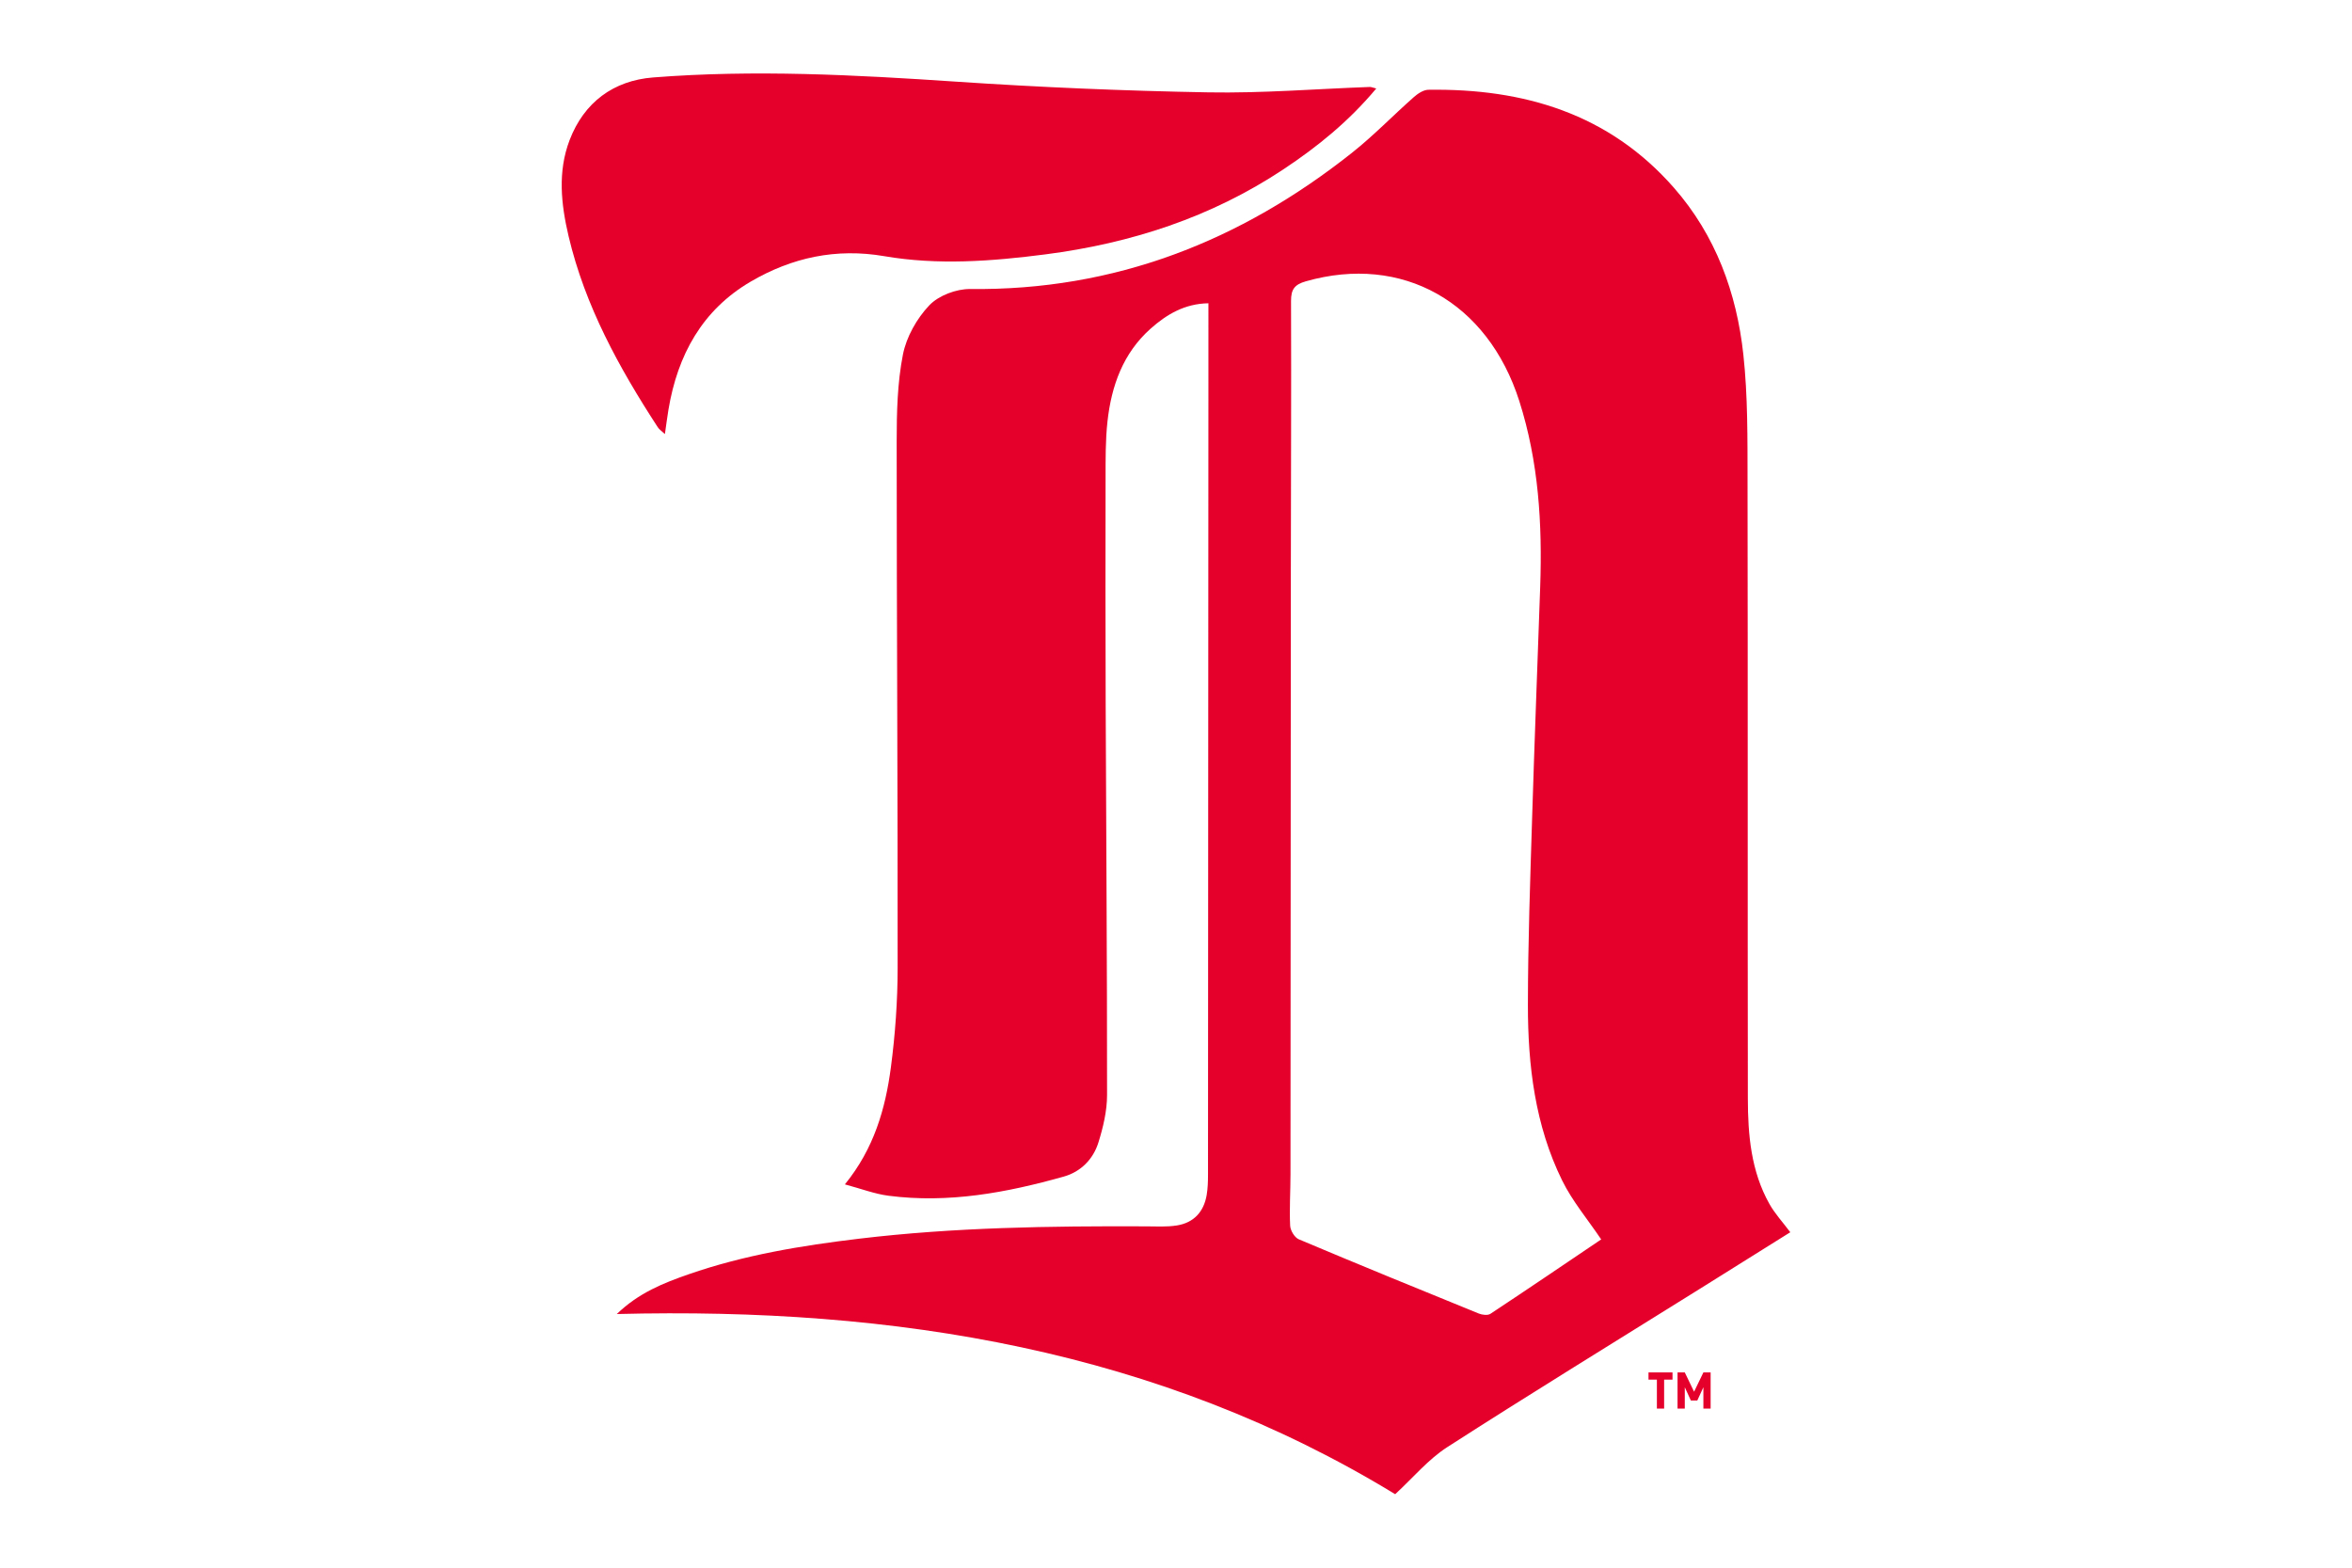
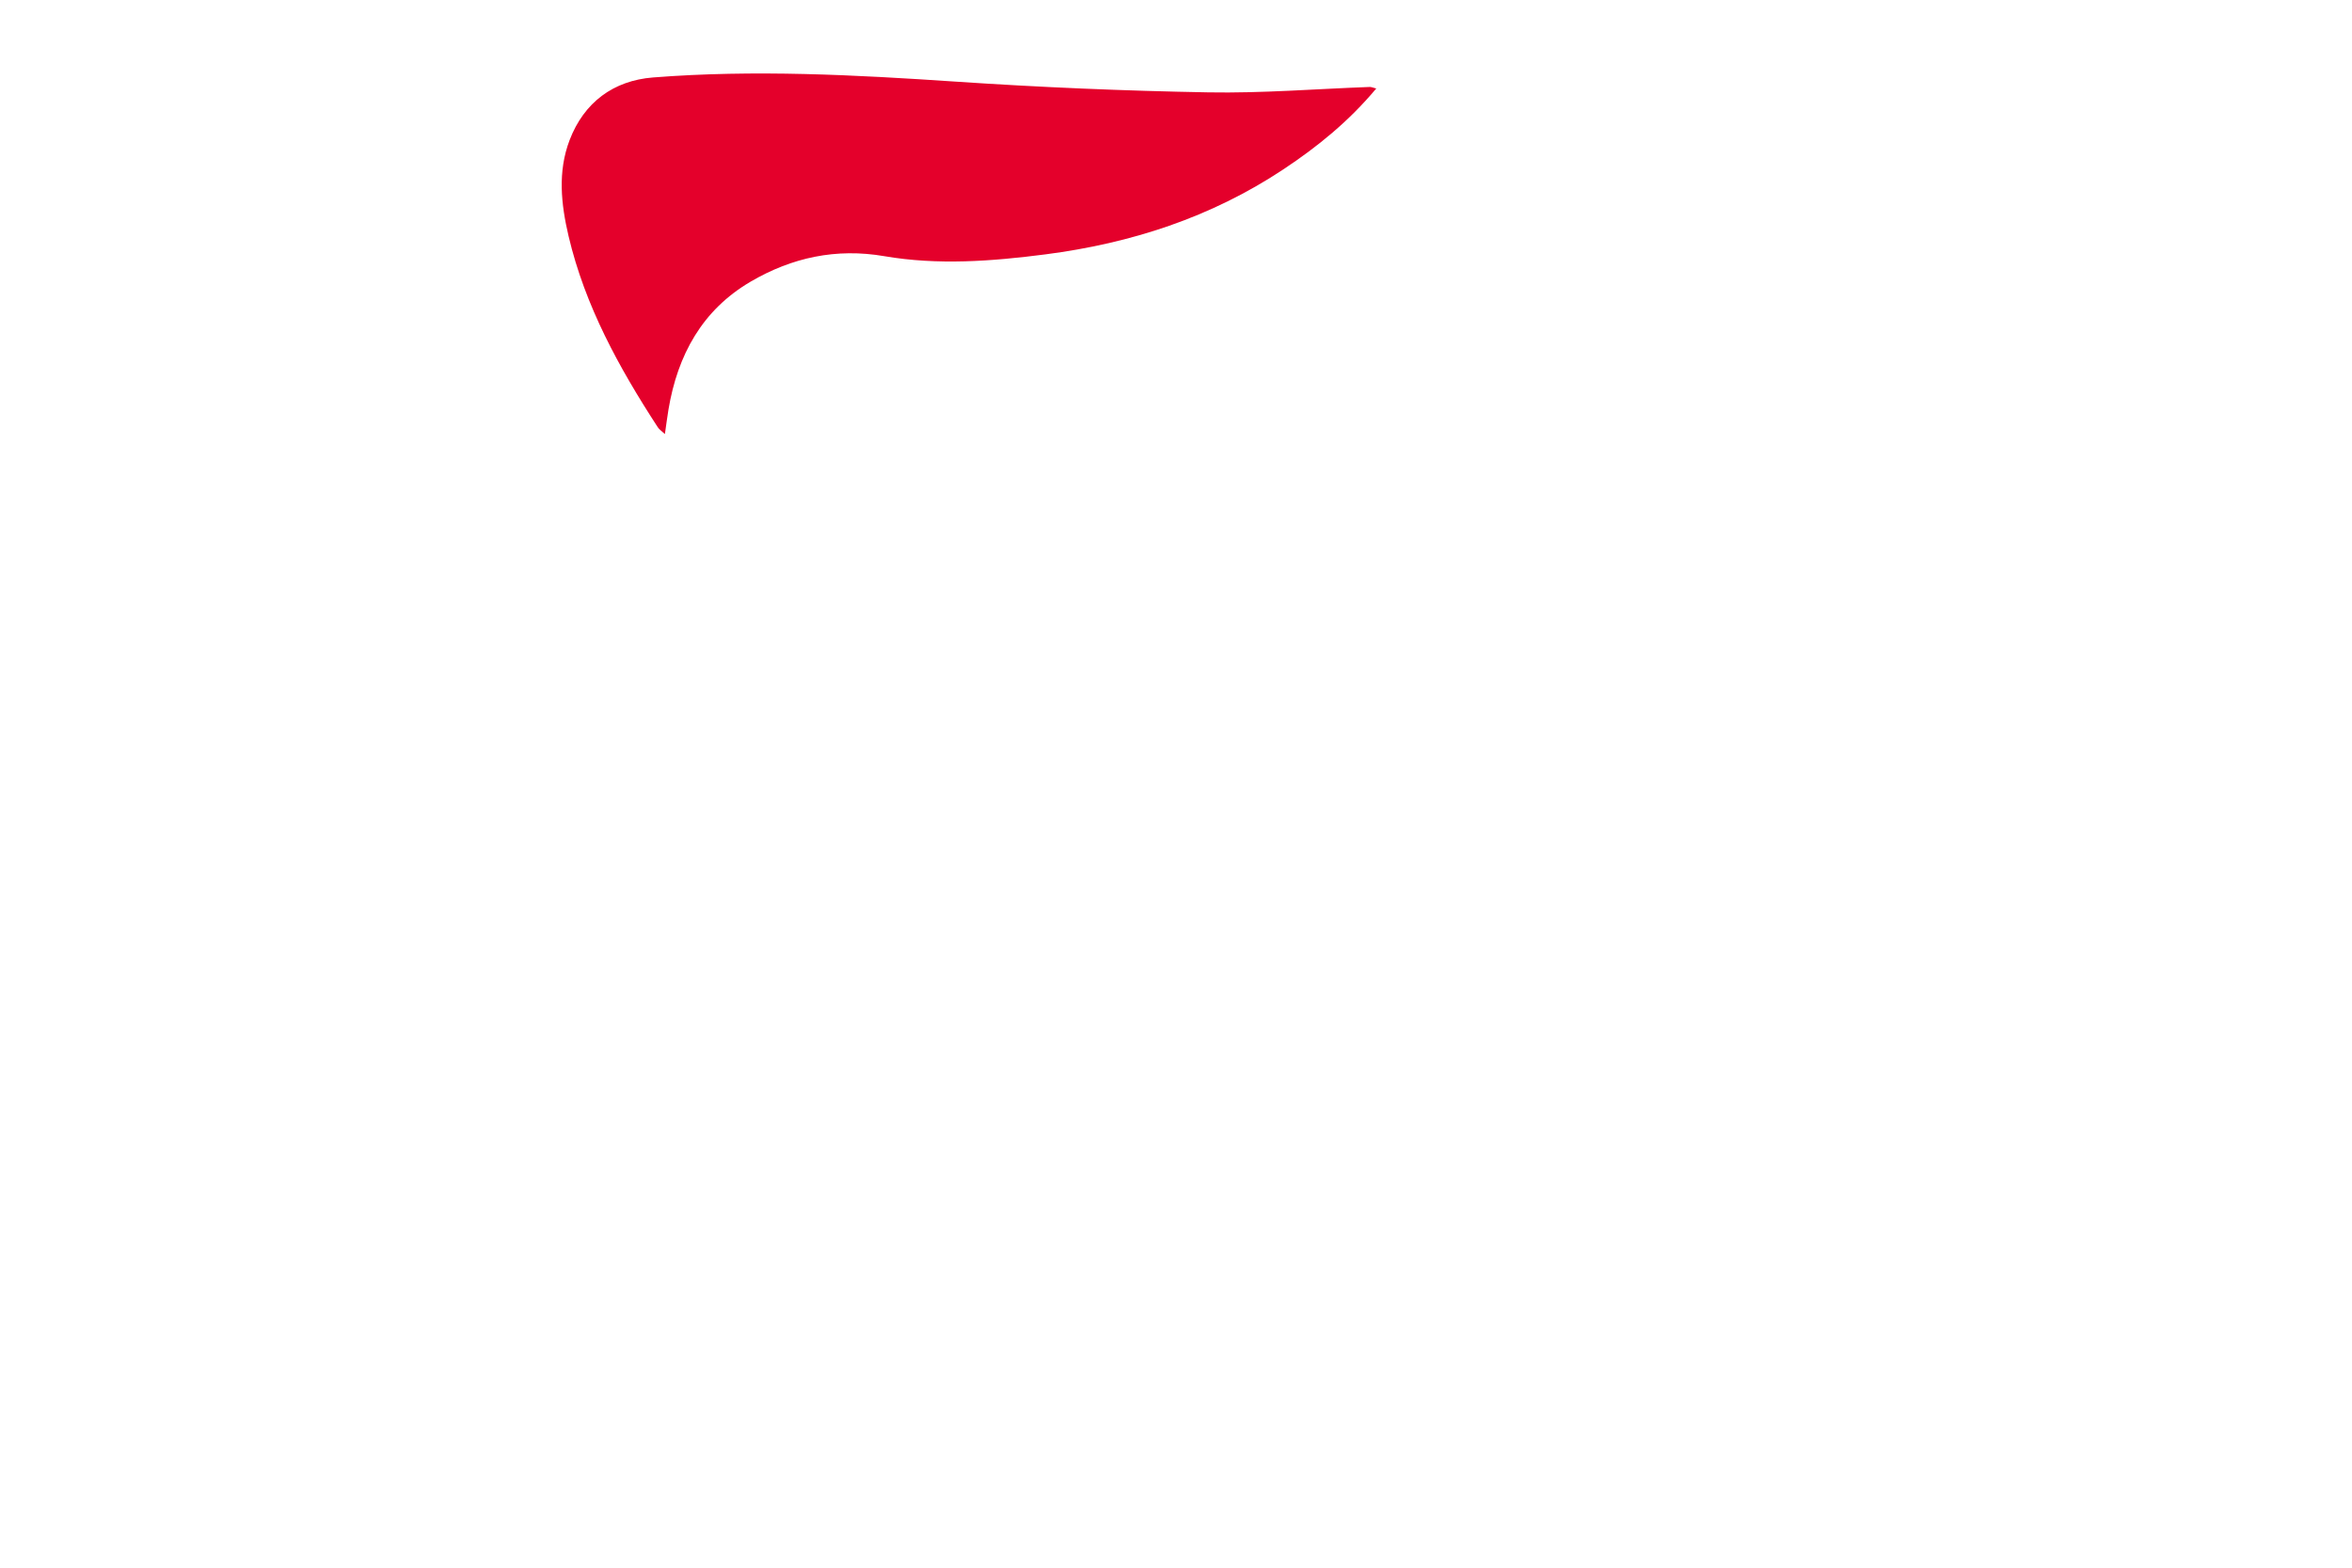
<svg xmlns="http://www.w3.org/2000/svg" viewBox="0 0 960 640" width="960" height="640" xml:space="preserve">
  <g fill="#E4002B">
-     <path d="M679.236 563.221v11.825h-2.957V563.22h-3.423v-2.937h9.802v2.938h-3.422zm16.023 11.825v-8.713l-2.49 5.428h-2.612l-2.49-5.428v8.713h-2.956v-14.762h2.956l3.796 7.883 3.796-7.883h2.956v14.762h-2.956zM251.757 536.45c8.954-8.668 19.07-12.665 29.318-16.23 22.579-7.853 46.002-11.714 69.67-14.54 38.824-4.637 77.8-5.187 116.818-5.03 4.268.016 8.61.299 12.787-.367 6.9-1.1 11.01-5.554 12.174-12.45.451-2.674.535-5.434.537-8.155.075-109.078.122-218.155.17-327.233.005-9.332.001-18.665.001-28.638-9.655.158-17.034 4.525-23.598 10.367-11.267 10.026-15.993 23.356-17.6 37.843-.856 7.723-.764 15.57-.78 23.363-.06 30.635-.067 61.27.041 91.906.189 53.261.601 106.522.564 159.782-.004 6.48-1.593 13.148-3.541 19.388-2.125 6.806-7.195 11.928-14.094 13.871-23.394 6.59-47.14 11.009-71.588 7.825-5.669-.738-11.157-2.864-17.785-4.633 11.902-14.618 16.541-30.875 18.77-47.72 1.784-13.488 2.754-27.185 2.766-40.791.065-71.606-.396-143.212-.393-214.818 0-11.839.279-23.896 2.546-35.436 1.42-7.223 5.67-14.74 10.773-20.11 3.794-3.994 11.016-6.717 16.672-6.652 58.932.68 110.282-19.458 155.886-55.651 8.835-7.012 16.724-15.207 25.195-22.691 1.627-1.437 3.92-2.97 5.928-3 38.937-.571 73.716 9.713 100.255 40.02 17.02 19.436 25.588 42.864 28.325 68.103 1.842 16.977 1.677 34.216 1.708 51.34.151 84.101.007 168.203.126 252.305.02 14.89 1.285 29.725 8.805 43.094 2.24 3.984 5.438 7.43 8.516 11.547-12.268 7.679-24.61 15.419-36.966 23.134-34.385 21.468-68.946 42.661-103.036 64.588-7.826 5.034-14.038 12.578-21.266 19.22-96.505-58.877-203.98-76.438-317.704-73.552zm401.79-30.463c-5.538-8.235-11.777-15.619-15.92-24.034-11.087-22.517-14.01-46.98-13.992-71.696.02-25.539.947-51.081 1.73-76.615.961-31.377 2.2-62.745 3.288-94.119.89-25.668-.643-51.049-8.519-75.757-12.931-40.57-47.804-60.103-87.118-48.925-4.643 1.32-6.08 3.29-6.063 8.054.133 36.87-.048 73.742-.076 110.614-.061 81.94-.082 163.879-.145 245.819-.005 7.02-.468 14.053-.142 21.054.091 1.952 1.817 4.833 3.525 5.554 24.403 10.298 48.921 20.324 73.457 30.303 1.408.572 3.658.854 4.76.126 15.426-10.196 30.72-20.591 45.216-30.378z" />
    <path d="M561.745 36.12c-11.282 13.507-24.104 23.857-37.949 33.04-29.5 19.57-62.172 30.17-97.084 34.684-21.927 2.835-43.926 4.487-65.78.737-19.693-3.38-37.685.564-54.448 10.34-19.887 11.6-29.921 30.035-33.642 52.282-.514 3.072-.899 6.166-1.452 10.004-1.227-1.157-2.288-1.834-2.913-2.795-15.804-24.29-29.698-49.523-36.408-78.014-3.063-13.007-4.504-26.327.42-39.203 5.916-15.471 17.96-24.307 34.061-25.575 41.29-3.25 82.553-1.054 123.832 1.722 34.213 2.301 68.515 3.748 102.8 4.363 21.959.395 43.958-1.41 65.94-2.207.518-.018 1.047.238 2.623.622z" />
  </g>
</svg>